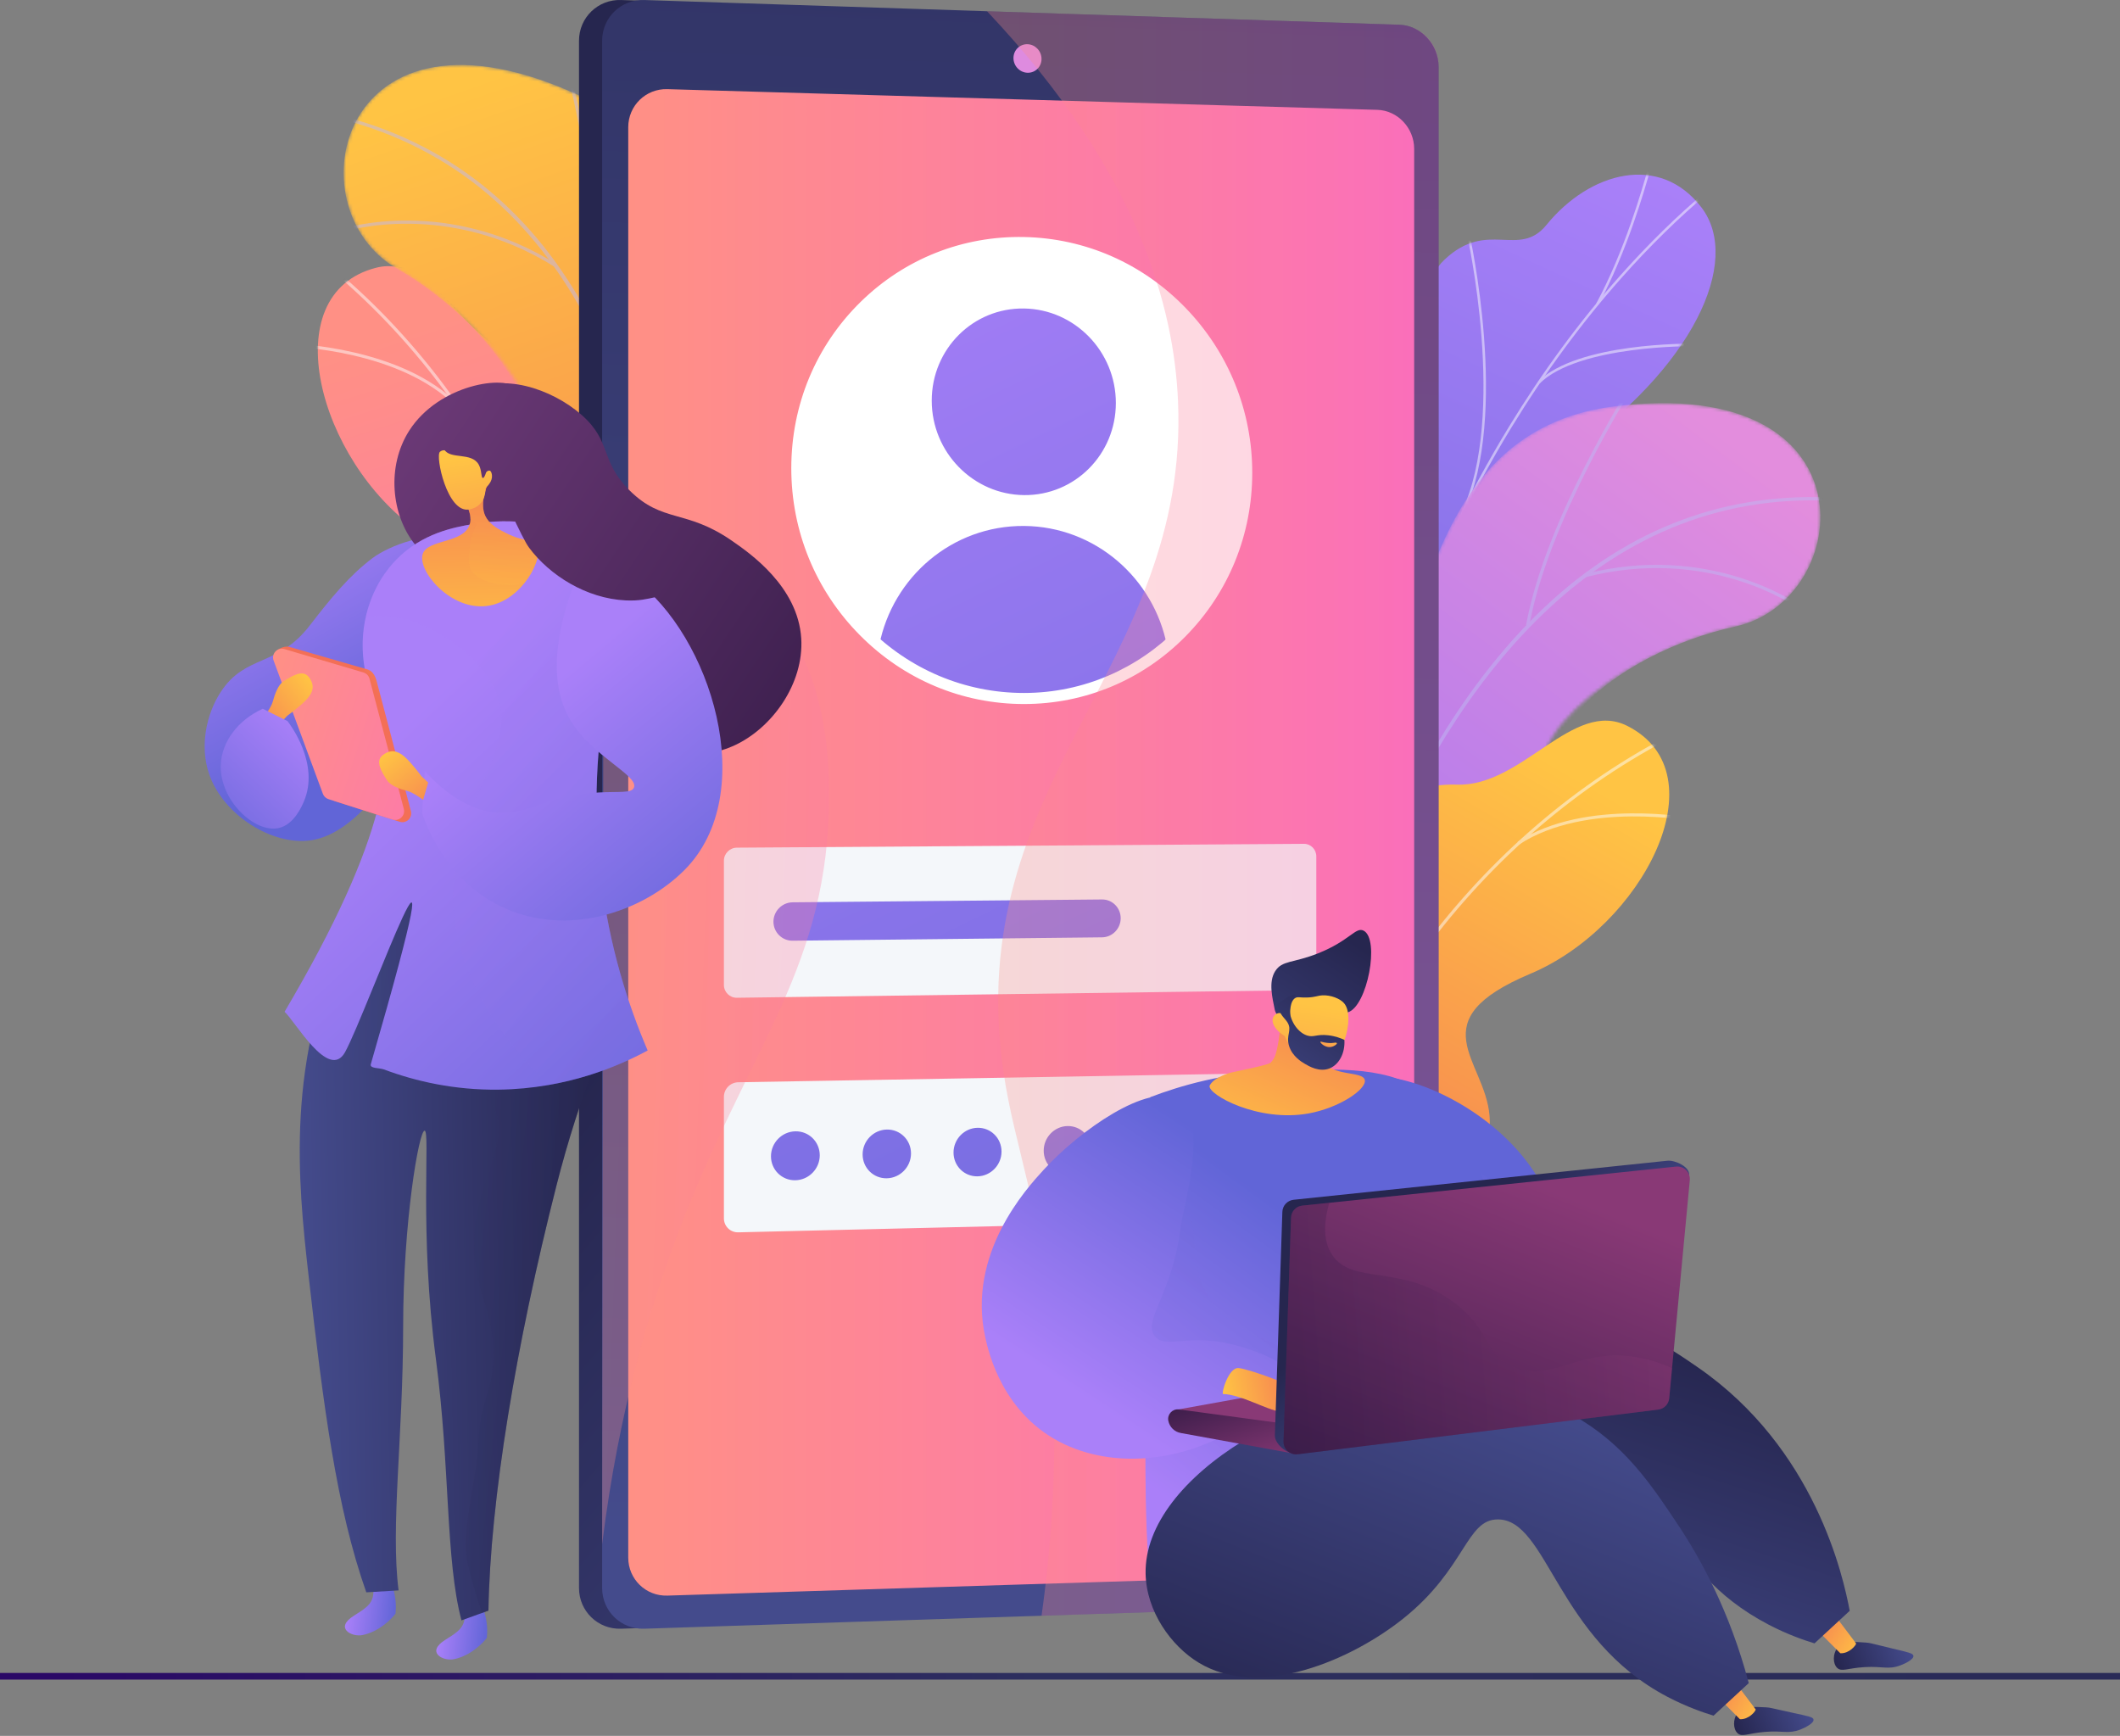
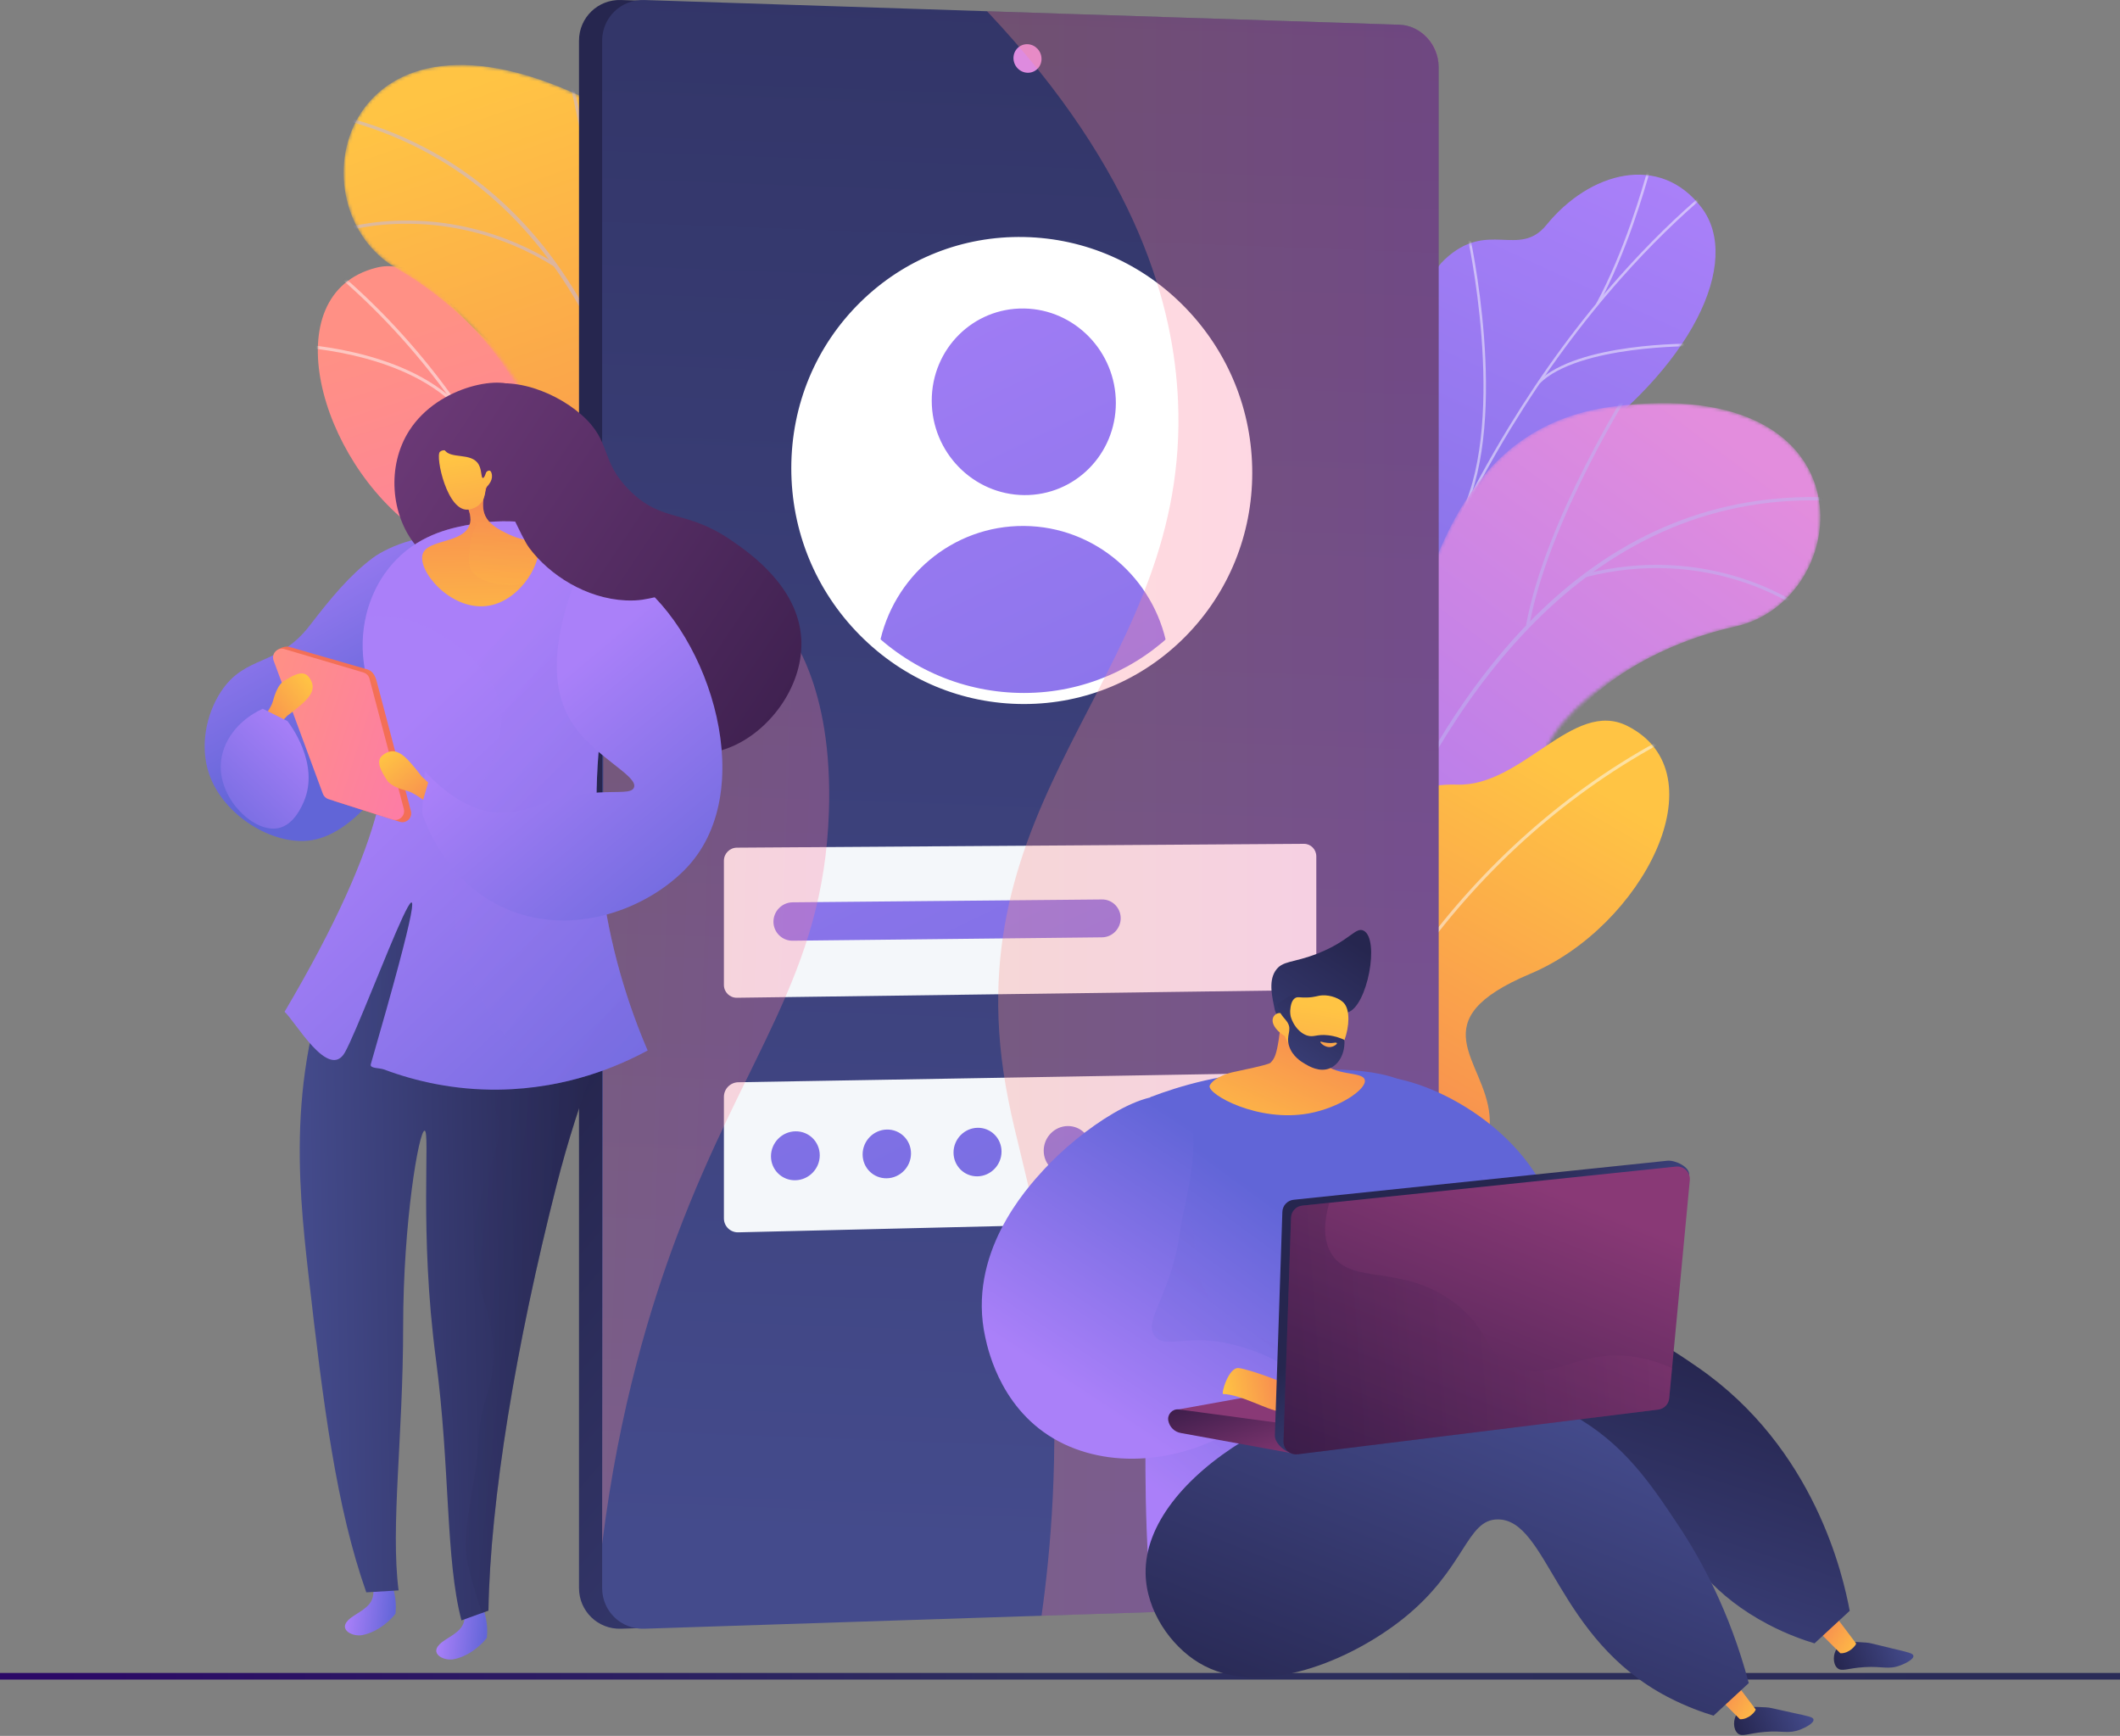
<svg xmlns="http://www.w3.org/2000/svg" width="640" height="524" viewBox="0 0 640 524" fill="none">
  <rect x="0" y="0" width="640" height="524" fill="#808080" stroke="none" />
  <line x1="8.74228e-08" y1="506" x2="640" y2="506" stroke="url(#paint0_linear_1_35265)" stroke-width="2" />
  <path d="M161.27 251.253C161.415 251.364 161.559 251.474 161.704 251.583C170.289 258.082 180.818 263.668 193.819 267.409C196.404 267.959 198.99 268.51 201.575 269.06C205.235 263.506 207.722 257.568 200.504 253.264C189.294 246.58 194.378 225.182 199.604 218.477C206.072 210.177 220.737 190.543 203.57 179.938C189.279 171.108 178.252 168.331 182.208 148.061C186.163 127.791 178.395 112.564 159.961 109.18C140.562 105.619 131.319 76.27 113.542 80.823C82.567 88.758 96.134 139.048 126.045 160.169C155.957 181.29 133.941 188.435 128.921 204.574C122.066 226.606 153.472 229.449 159.236 240.238C161.189 243.892 161.63 247.684 161.27 251.253Z" fill="url(#paint1_linear_1_35265)" />
  <mask id="mask0_1_35265" style="mask-type:luminance" maskUnits="userSpaceOnUse" x="95" y="80" width="117" height="194">
    <path d="M157.286 263.342L198.949 273.502C202.815 268.196 208.567 258.072 200.504 253.264C189.295 246.58 194.378 225.182 199.604 218.477C206.073 210.178 220.737 190.544 203.57 179.938C189.279 171.108 178.252 168.332 182.208 148.062C186.163 127.792 178.395 112.564 159.961 109.18C140.562 105.619 131.32 76.27 113.543 80.823C82.567 88.758 96.134 139.047 126.046 160.169C155.957 181.29 133.941 188.435 128.921 204.573C122.067 226.606 153.472 229.449 159.236 240.238C163.755 248.695 160.2 257.896 157.286 263.342Z" fill="white" />
  </mask>
  <g mask="url(#mask0_1_35265)">
    <g opacity="0.5">
      <path d="M178.501 261.572L179.43 261.614C182.473 193.743 152.561 124.728 101.368 81.501L100.769 82.211C151.746 125.256 181.532 193.983 178.501 261.572Z" fill="#FCFDFE" />
      <path d="M176.99 224.427L177.892 224.651C184.332 198.739 211.534 184.054 211.808 183.909L211.373 183.088C211.095 183.235 183.532 198.106 176.99 224.427Z" fill="#FCFDFE" />
      <path d="M178.721 249.072L179.621 248.841C172.893 222.621 125.974 207.486 125.501 207.336L125.221 208.222C125.689 208.371 172.121 223.35 178.721 249.072Z" fill="#FCFDFE" />
      <path d="M158.91 160.337L159.827 160.184C156.285 139.005 176.075 112.687 176.275 112.423L175.536 111.86C175.333 112.127 155.302 138.766 158.91 160.337Z" fill="#FCFDFE" />
      <path d="M137.705 122.76L138.369 122.109C121.229 104.647 88.188 103.729 87.855 103.722L87.835 104.651C88.163 104.658 120.832 105.57 137.705 122.76Z" fill="#FCFDFE" />
    </g>
  </g>
  <mask id="mask1_1_35265" style="mask-type:luminance" maskUnits="userSpaceOnUse" x="103" y="19" width="139" height="277">
    <path d="M216.95 295.528L170.869 295.372C170.869 295.372 162.275 271.703 173.624 255.059C196.78 221.1 165.422 203.19 153.41 193.723C135.295 179.446 125.557 158.965 152.294 150.154C179.03 141.342 152.334 99.862 119.755 81.022C87.874 62.586 102.251 -4.724 174.916 28.844C218.311 48.89 211.348 94.948 213.36 119.043C215.373 143.138 251.191 145.253 238.831 174.638C228.272 199.737 208.311 217.997 223.438 235.329C238.565 252.662 240.071 272.042 216.95 295.528Z" fill="white" />
  </mask>
  <g mask="url(#mask1_1_35265)">
    <path d="M216.95 295.528L170.869 295.372C170.869 295.372 162.275 271.703 173.624 255.059C196.78 221.1 165.422 203.19 153.41 193.723C135.295 179.446 127.353 161.053 149.236 149.213C173.995 135.817 152.333 99.862 119.755 81.022C87.874 62.586 102.251 -4.724 174.916 28.844C218.312 48.89 211.348 94.948 213.36 119.043C215.373 143.138 251.192 145.253 238.831 174.638C228.272 199.737 208.311 217.997 223.439 235.329C238.565 252.662 240.071 272.042 216.95 295.528Z" fill="url(#paint2_linear_1_35265)" />
  </g>
  <mask id="mask2_1_35265" style="mask-type:luminance" maskUnits="userSpaceOnUse" x="103" y="19" width="139" height="277">
    <path d="M216.95 295.528L170.869 295.372C170.869 295.372 162.275 271.703 173.624 255.059C196.78 221.1 165.422 203.19 153.41 193.723C135.295 179.446 125.557 158.965 152.294 150.154C179.03 141.342 152.334 99.862 119.755 81.022C87.874 62.586 102.251 -4.724 174.916 28.844C218.311 48.89 211.348 94.948 213.36 119.043C215.373 143.138 251.191 145.253 238.831 174.638C228.272 199.737 208.311 217.997 223.438 235.329C238.565 252.662 240.071 272.042 216.95 295.528Z" fill="white" />
  </mask>
  <g mask="url(#mask2_1_35265)">
    <g opacity="0.5">
      <path d="M196.991 299.737L196.035 299.559C196.146 298.966 207.01 239.627 200.043 177.553C193.624 120.367 170.317 49.092 95.732 34.289L95.922 33.335C129.123 39.924 155.098 58.057 173.126 87.231C187.527 110.535 196.909 140.894 201.012 177.465C207.991 239.68 197.102 299.144 196.991 299.737Z" fill="#BEB8F2" />
      <path d="M180.132 99.746L179.167 99.623C183.277 67.506 171.191 21.823 171.068 21.365L172.008 21.113C172.131 21.573 184.266 67.441 180.132 99.746Z" fill="#BEB8F2" />
      <path d="M167.588 80.638C134.909 60.123 104.279 69.809 103.974 69.909L103.671 68.986C103.981 68.883 135.026 59.048 168.105 79.814L167.588 80.638Z" fill="#BEB8F2" />
      <path d="M202.387 218.383C191.665 172.48 129.323 161.02 128.706 160.959L128.738 159.988C129.349 159.99 192.517 171.851 203.334 218.162L202.387 218.383Z" fill="#BEB8F2" />
      <path d="M202.753 198.949L201.801 198.747C208.026 169.319 240.039 149.164 240.362 148.964L240.875 149.791C240.555 149.989 208.89 169.931 202.753 198.949Z" fill="#BEB8F2" />
      <path d="M197.539 290.183C196.197 272.327 170.757 258.105 170.501 257.963L170.97 257.111C172.037 257.699 197.128 271.727 198.509 290.111L197.539 290.183Z" fill="#BEB8F2" />
      <path d="M200.301 276.166L199.342 275.999C201.773 262.05 222.922 246.574 229.871 241.489C230.854 240.77 231.701 240.15 231.831 240.009L232.555 240.658C232.376 240.859 231.813 241.273 230.446 242.274C223.575 247.302 202.664 262.604 200.301 276.166Z" fill="#BEB8F2" />
    </g>
  </g>
  <path d="M426.267 269.296C431.339 280.249 426.505 291.206 421.866 298.58C420.76 298.586 420.118 298.894 419 299.165C408.911 301.62 404.179 300.371 393.923 301.113C391.715 301.273 385.157 299.628 382.523 298.77L377.637 297.085C377.637 297.085 368.966 270.442 382.591 263.083C396.216 255.724 390.999 229.208 389.856 214.747C386.757 175.511 429.158 179.077 429.206 128.339C429.218 114.844 424.73 89.104 436.108 78.355C449.07 66.109 458.533 78.122 466.867 67.882C479.894 51.877 501.033 46.135 513.633 62.607C526.069 78.863 510.959 111.224 473.394 137.233C448.558 158.945 448.17 165.445 450.124 181.275C451.494 192.362 462.07 221.245 447.02 232.778C431.971 244.312 420.469 256.774 426.267 269.296Z" fill="url(#paint3_linear_1_35265)" />
  <mask id="mask3_1_35265" style="mask-type:luminance" maskUnits="userSpaceOnUse" x="375" y="52" width="143" height="256">
    <path d="M415.318 307.547L378.46 298.053C378.46 298.053 368.966 270.442 382.591 263.083C396.215 255.724 390.999 229.208 389.857 214.747C386.757 175.511 429.158 179.077 429.206 128.339C429.218 114.844 424.73 89.104 436.108 78.355C449.07 66.11 458.533 78.122 466.867 67.882C479.894 51.877 501.033 46.136 513.633 62.607C526.069 78.863 510.958 111.224 473.393 137.233C448.558 158.946 448.17 165.445 450.124 181.275C451.493 192.362 462.069 221.245 447.02 232.778C431.971 244.312 420.469 256.774 426.267 269.296C435.089 288.349 415.318 307.547 415.318 307.547Z" fill="white" />
  </mask>
  <g mask="url(#mask3_1_35265)">
    <g opacity="0.5">
      <path d="M399.263 301.526L398.514 301.433C399.07 296.971 399.686 292.479 400.345 288.08C405.224 255.511 412.967 224.576 423.359 196.134C432.165 172.034 442.991 149.383 455.537 128.81C465.626 112.265 476.878 96.968 488.979 83.343C497.487 73.766 506.322 65.107 515.242 57.609C516.796 56.302 518.459 55.053 520.067 53.844C522.209 52.234 524.424 50.569 526.4 48.755L526.91 49.311C524.907 51.15 522.677 52.826 520.52 54.447C518.92 55.65 517.266 56.893 515.728 58.187C506.836 65.662 498.027 74.294 489.544 83.845C477.472 97.435 466.247 112.696 456.181 129.203C443.661 149.734 432.856 172.34 424.068 196.393C413.693 224.787 405.963 255.673 401.092 288.191C400.433 292.584 399.818 297.07 399.263 301.526Z" fill="#FCFDFE" />
      <path d="M441.954 154.861L441.271 154.54C455.028 125.22 442.948 71.049 442.824 70.506L443.56 70.338C443.684 70.885 455.821 125.305 441.954 154.861Z" fill="#FCFDFE" />
      <path d="M410.66 240.256L409.945 240.017C416.963 218.997 456.315 202.771 456.711 202.61L456.996 203.309C456.602 203.469 417.568 219.564 410.66 240.256Z" fill="#FCFDFE" />
      <path d="M407.71 252.527L406.963 252.418C409.045 238.103 404.236 217.468 393.422 194.316C392.878 193.151 392.878 193.151 392.896 193.009L393.645 193.109L393.27 193.059L393.634 192.965C393.662 193.047 393.867 193.487 394.105 193.996C404.981 217.281 409.813 238.067 407.71 252.527Z" fill="#FCFDFE" />
      <path d="M400.393 293.399L399.709 293.081C406.418 278.629 429.352 272.926 429.583 272.87L429.761 273.603C429.533 273.658 406.949 279.278 400.393 293.399Z" fill="#FCFDFE" />
      <path d="M398.122 301.585C395.279 289.055 388.745 276.932 378.147 264.523L378.721 264.033C389.4 276.537 395.987 288.766 398.858 301.418L398.122 301.585Z" fill="#FCFDFE" />
      <path d="M482.548 91.986L481.884 91.627C490.441 75.752 495.751 57.09 497.496 50.957C497.919 49.473 498.069 48.951 498.153 48.778L498.831 49.108C498.769 49.241 498.527 50.09 498.222 51.164C496.472 57.316 491.145 76.037 482.548 91.986Z" fill="#FCFDFE" />
      <path d="M464.817 115.74L464.287 115.202C476.34 103.338 510.161 103.718 511.595 103.739L511.583 104.494C511.236 104.489 476.644 104.098 464.817 115.74Z" fill="#FCFDFE" />
    </g>
  </g>
  <mask id="mask4_1_35265" style="mask-type:luminance" maskUnits="userSpaceOnUse" x="358" y="121" width="192" height="257">
    <path d="M366.419 364.188L410.391 377.97C410.391 377.97 425.739 358.008 419.953 338.711C408.147 299.341 443.453 291.749 457.765 286.357C479.349 278.225 494.822 261.646 472.001 245.164C449.179 228.682 487.168 197.214 523.918 189.105C559.88 181.17 566.526 112.664 487.113 122.691C439.688 128.68 432.401 174.688 423.198 197.047C413.995 219.406 379.213 210.593 382.111 242.339C384.587 269.456 398.093 292.897 378.434 304.844C358.775 316.792 351.481 334.81 366.419 364.188Z" fill="white" />
  </mask>
  <g mask="url(#mask4_1_35265)">
    <path d="M366.419 364.188L410.391 377.97C410.391 377.97 425.739 358.008 419.953 338.711C408.147 299.341 443.453 291.749 457.765 286.357C479.349 278.225 492.479 263.093 475.2 245.192C455.649 224.937 487.168 197.214 523.918 189.105C559.88 181.17 566.526 112.664 487.113 122.691C439.688 128.68 432.401 174.688 423.198 197.047C413.995 219.406 379.213 210.593 382.111 242.339C384.587 269.456 398.093 292.897 378.434 304.844C358.775 316.792 351.481 334.81 366.419 364.188Z" fill="url(#paint4_linear_1_35265)" />
  </g>
  <mask id="mask5_1_35265" style="mask-type:luminance" maskUnits="userSpaceOnUse" x="358" y="121" width="192" height="257">
    <path d="M366.419 364.188L410.391 377.97C410.391 377.97 425.739 358.008 419.953 338.711C408.147 299.341 443.453 291.749 457.765 286.357C479.349 278.225 494.822 261.646 472.001 245.164C449.179 228.682 487.168 197.214 523.918 189.105C559.88 181.17 566.526 112.664 487.113 122.691C439.688 128.68 432.401 174.688 423.198 197.047C413.995 219.406 379.213 210.593 382.111 242.339C384.587 269.456 398.093 292.897 378.434 304.844C358.775 316.792 351.481 334.81 366.419 364.188Z" fill="white" />
  </mask>
  <g mask="url(#mask5_1_35265)">
    <g opacity="0.5">
      <path d="M384.171 374.234L385.137 374.353C385.21 373.755 392.794 313.907 418.202 256.845C441.61 204.276 485.375 143.383 560.945 151.821L561.053 150.855C527.413 147.098 497.171 156.529 471.167 178.887C450.395 196.747 432.273 222.848 417.306 256.468C391.843 313.661 384.245 373.635 384.171 374.234Z" fill="#BEB8F2" />
      <path d="M460.704 188.699L461.662 188.873C467.455 157.016 492.786 117.125 493.042 116.726L492.222 116.202C491.966 116.603 466.531 156.656 460.704 188.699Z" fill="#BEB8F2" />
      <path d="M478.439 174.277C515.791 164.602 542.059 183.096 542.319 183.283L542.888 182.494C542.623 182.303 516.005 163.542 478.195 173.335L478.439 174.277Z" fill="#BEB8F2" />
      <path d="M403.624 295.055C427.721 254.542 490.611 262.466 491.218 262.595L491.481 261.659C490.898 261.477 427.099 253.685 402.788 294.558L403.624 295.055Z" fill="#BEB8F2" />
      <path d="M409.15 276.42L410.119 276.516C413.082 246.583 388.66 217.693 388.413 217.404L387.674 218.037C387.919 218.323 412.073 246.905 409.15 276.42Z" fill="#BEB8F2" />
      <path d="M386.537 364.961C393.215 348.346 421.764 342.481 422.051 342.423L421.861 341.469C420.666 341.707 392.509 347.493 385.635 364.599L386.537 364.961Z" fill="#BEB8F2" />
-       <path d="M388.143 350.765L389.107 350.895C391.007 336.865 375.527 315.719 370.44 308.77C369.721 307.788 369.1 306.941 369.02 306.768L368.133 307.167C368.243 307.413 368.654 307.978 369.655 309.345C374.684 316.215 389.991 337.123 388.143 350.765Z" fill="#BEB8F2" />
    </g>
  </g>
  <path d="M408.04 375.325C407.876 375.402 407.711 375.479 407.545 375.555C397.766 380.058 386.282 383.251 372.781 384.112C370.138 384.094 367.495 384.077 364.851 384.059C362.47 377.848 361.317 371.514 369.291 368.861C381.674 364.741 381.306 342.751 377.642 335.079C373.107 325.584 363.003 303.259 382.047 296.588C397.902 291.035 409.267 290.692 409.759 270.045C410.25 249.399 421.108 236.195 439.838 236.85C459.549 237.539 474.881 210.861 491.264 219.127C519.812 233.53 495.759 279.731 462.009 293.934C428.259 308.137 448.225 319.844 449.662 336.685C451.624 359.675 420.341 355.706 412.393 365.004C409.701 368.153 408.456 371.762 408.04 375.325Z" fill="url(#paint5_linear_1_35265)" />
  <mask id="mask6_1_35265" style="mask-type:luminance" maskUnits="userSpaceOnUse" x="363" y="217" width="141" height="172">
    <path d="M409.335 387.988L366.462 388.961C363.826 382.949 360.383 371.825 369.291 368.861C381.674 364.741 381.306 342.751 377.642 335.079C373.107 325.585 363.003 303.259 382.047 296.588C397.902 291.035 409.267 290.692 409.759 270.045C410.25 249.399 421.108 236.195 439.838 236.85C459.549 237.539 474.881 210.861 491.264 219.127C519.812 233.53 495.759 279.731 462.009 293.934C428.259 308.137 448.225 319.844 449.662 336.684C451.624 359.675 420.341 355.705 412.394 365.004C406.163 372.293 407.658 382.043 409.335 387.988Z" fill="white" />
  </mask>
  <g mask="url(#mask6_1_35265)">
    <g opacity="0.5">
      <path d="M388.995 381.702L388.079 381.544C399.687 314.603 443.725 253.624 503.009 222.403L503.442 223.225C444.408 254.315 400.554 315.04 388.995 381.702Z" fill="#FCFDFE" />
      <path d="M398.45 345.748L397.521 345.774C396.798 319.084 373.385 298.898 373.148 298.697L373.75 297.989C373.989 298.192 397.715 318.638 398.45 345.748Z" fill="#FCFDFE" />
      <path d="M391.466 369.446L390.636 369.027C402.839 344.865 451.914 340.162 452.408 340.118L452.492 341.043C452.003 341.087 403.437 345.743 391.466 369.446Z" fill="#FCFDFE" />
      <path d="M429.875 287.039L429.013 286.693C437.021 266.768 423.347 236.814 423.208 236.514L424.051 236.123C424.192 236.427 438.032 266.747 429.875 287.039Z" fill="#FCFDFE" />
-       <path d="M458.657 254.894L458.149 254.115C478.64 240.743 511.107 246.944 511.433 247.009L511.253 247.921C510.931 247.856 478.829 241.73 458.657 254.894Z" fill="#FCFDFE" />
    </g>
  </g>
  <path d="M427.314 20.127V471.528C427.314 478.278 421.547 479.731 415.007 479.945L190.867 491.537L187.471 491.648C180.503 491.876 174.793 486.348 174.793 479.363V12.291C174.793 5.307 180.503 -0.221 187.471 0.007L192.079 0.157L417.041 17.654C423.58 17.868 427.314 13.376 427.314 20.127Z" fill="url(#paint6_linear_1_35265)" />
  <path d="M434.297 20.127V471.528C434.297 478.278 428.955 483.976 422.415 484.19L194.454 491.648C187.486 491.876 181.776 486.348 181.776 479.363V12.291C181.776 5.307 187.486 -0.221 194.454 0.007L422.415 7.464C428.955 7.678 434.297 13.376 434.297 20.127Z" fill="url(#paint7_linear_1_35265)" />
-   <path d="M426.918 44.942V463.112C426.918 469.414 421.926 474.727 415.816 474.919L201.46 481.653C194.974 481.857 189.658 476.699 189.658 470.192V38.397C189.658 31.889 194.974 26.719 201.46 26.909L415.816 33.159C421.926 33.338 426.918 38.64 426.918 44.942Z" fill="url(#paint8_linear_1_35265)" />
  <path d="M314.424 17.785C314.424 20.164 312.529 22.034 310.19 21.964C307.85 21.893 305.952 19.905 305.952 17.524C305.952 15.143 307.85 13.272 310.19 13.345C312.529 13.418 314.424 15.406 314.424 17.785Z" fill="#DE8BDF" />
  <path d="M393.654 298.889L222.458 301.185C220.293 301.214 218.537 299.481 218.537 297.314V259.828C218.537 257.661 220.293 255.893 222.458 255.878L393.654 254.72C395.71 254.706 397.376 256.405 397.376 258.515V295.019C397.376 297.129 395.71 298.861 393.654 298.889Z" fill="#F4F7FA" />
  <path d="M393.265 367.939L222.867 371.994C220.476 372.051 218.537 370.158 218.537 367.765V331.098C218.537 328.705 220.476 326.732 222.867 326.691L393.265 323.768C395.536 323.729 397.376 325.586 397.376 327.917V363.622C397.376 365.952 395.536 367.885 393.265 367.939Z" fill="#F4F7FA" />
  <path d="M376.368 142.709C376.368 180.336 346.437 210.843 309.144 210.849C271.433 210.854 240.551 179.736 240.551 141.342C240.551 102.949 271.433 72.452 309.144 73.217C346.437 73.974 376.368 105.083 376.368 142.709Z" fill="white" />
  <path d="M336.861 121.64C336.861 137.143 324.483 149.595 309.163 149.451C293.787 149.307 281.28 136.538 281.28 120.932C281.28 105.326 293.786 92.876 309.163 93.123C324.483 93.369 336.861 106.136 336.861 121.64Z" fill="url(#paint9_linear_1_35265)" />
  <path d="M309.144 210.848C325.629 210.846 340.667 204.886 352.31 195.013C348.348 174.516 330.586 158.929 309.144 158.766C287.565 158.603 269.479 174.101 265.418 194.821C277.324 204.84 292.578 210.851 309.144 210.848Z" fill="url(#paint10_linear_1_35265)" />
  <path d="M332.709 282.944L239.275 283.963C236.097 283.998 233.494 281.416 233.494 278.227C233.494 275.037 236.097 272.404 239.275 272.375L332.709 271.514C335.798 271.486 338.323 274.032 338.323 277.172C338.323 280.313 335.798 282.91 332.709 282.944Z" fill="url(#paint11_linear_1_35265)" />
  <path d="M247.473 348.738C247.473 352.813 244.182 356.188 240.117 356.275C236.048 356.363 232.746 353.123 232.746 349.04C232.746 344.956 236.048 341.581 240.117 341.502C244.182 341.423 247.473 344.663 247.473 348.738Z" fill="url(#paint12_linear_1_35265)" />
  <path d="M275.021 348.175C275.021 352.233 271.757 355.594 267.725 355.681C263.689 355.768 260.414 352.541 260.414 348.474C260.414 344.406 263.689 341.046 267.725 340.967C271.757 340.889 275.021 344.116 275.021 348.175Z" fill="url(#paint13_linear_1_35265)" />
  <path d="M302.347 347.616C302.347 351.658 299.109 355.004 295.11 355.091C291.107 355.177 287.858 351.963 287.858 347.912C287.858 343.861 291.107 340.514 295.11 340.437C299.109 340.359 302.347 343.574 302.347 347.616Z" fill="url(#paint14_linear_1_35265)" />
  <path d="M329.453 347.061C329.453 351.087 326.241 354.42 322.274 354.505C318.303 354.591 315.08 351.39 315.08 347.355C315.08 343.321 318.303 339.988 322.274 339.911C326.241 339.834 329.453 343.035 329.453 347.061Z" fill="url(#paint15_linear_1_35265)" />
  <path d="M356.342 346.511C356.342 350.521 353.156 353.84 349.221 353.925C345.281 354.01 342.084 350.821 342.084 346.803C342.084 342.784 345.281 339.465 349.221 339.389C353.156 339.312 356.342 342.501 356.342 346.511Z" fill="url(#paint16_linear_1_35265)" />
  <path d="M309.133 212.519C290.429 212.519 272.81 205.115 259.518 191.669C246.209 178.207 238.88 160.334 238.88 141.342C238.88 122.19 246.316 104.355 259.818 91.125C273.086 78.123 290.61 71.166 309.178 71.547C327.64 71.922 344.958 79.532 357.942 92.977C370.901 106.396 378.037 124.058 378.037 142.709C378.037 161.367 370.897 178.893 357.931 192.059C344.939 205.249 327.613 212.516 309.144 212.519C309.141 212.519 309.137 212.519 309.133 212.519ZM307.748 74.873C290.596 74.873 274.453 81.461 262.156 93.511C249.301 106.108 242.221 123.095 242.221 141.342C242.221 159.449 249.208 176.489 261.894 189.321C274.552 202.126 291.33 209.178 309.133 209.179C309.138 209.179 309.14 209.179 309.144 209.179C345.29 209.173 374.697 179.355 374.697 142.71C374.697 106.046 345.275 75.621 309.11 74.887C308.656 74.878 308.2 74.873 307.748 74.873Z" fill="white" />
  <path opacity="0.3" d="M434.296 19.869C434.296 13.17 428.982 7.679 422.287 7.46L297.972 3.393C344.084 52.259 354.452 93.257 355.636 121.274C359.014 201.245 290.12 236.087 302.93 323.544C306.442 347.52 314.208 362.577 317.242 403.994C319.828 439.304 317.124 468.53 314.431 487.723L422.416 484.19C428.955 483.976 434.297 478.278 434.297 471.528L434.296 19.869Z" fill="url(#paint17_linear_1_35265)" />
  <path opacity="0.3" d="M250.234 245.162C251.545 206.641 238.345 190.537 234.847 186.592C232.376 183.806 230.088 181.832 213.007 167.731C200.317 157.254 189.741 148.57 182.233 142.417C182.081 250.33 181.928 358.244 181.775 466.157C186.89 424.736 196.719 393.499 204.197 373.552C225.131 317.715 248.552 294.589 250.234 245.162Z" fill="url(#paint18_linear_1_35265)" />
  <path d="M469.7 398.542C477.177 394.024 474.043 370.092 463.053 353.604C447.449 330.192 414.784 319.959 408.443 327.343C401.952 334.9 422.447 361.588 425.776 365.923C437.853 381.649 460.856 403.885 469.7 398.542Z" fill="url(#paint19_linear_1_35265)" />
  <path d="M554.6 497.538C553.319 499.234 553.252 502.153 554.615 503.467C555.954 504.758 557.687 503.546 562.882 503.239C568.445 502.911 570.011 504.092 573.689 502.716C575.175 502.159 577.775 500.898 577.627 499.815C577.523 499.053 576.118 498.78 571.406 497.654C564.718 496.057 564.736 495.936 563.337 495.831C559.822 495.565 556.293 495.299 554.6 497.538Z" fill="url(#paint20_linear_1_35265)" />
  <path d="M554.495 488.363L560.338 496.112C560.313 496.653 558.225 499.198 555.573 499.055L548.553 492.032L554.495 488.363Z" fill="url(#paint21_linear_1_35265)" />
  <path d="M524.411 517.266C523.166 518.989 523.161 521.909 524.551 523.193C525.917 524.456 527.624 523.208 532.811 522.792C538.366 522.346 539.956 523.495 543.605 522.042C545.079 521.453 547.651 520.138 547.48 519.058C547.361 518.299 545.95 518.055 541.216 517.029C534.496 515.573 534.511 515.452 533.11 515.376C529.59 515.184 526.056 514.992 524.411 517.266Z" fill="url(#paint22_linear_1_35265)" />
  <path d="M524.186 508.274L530.029 516.024C530.004 516.565 527.916 519.109 525.264 518.966L518.244 511.944L524.186 508.274Z" fill="url(#paint23_linear_1_35265)" />
  <path d="M347.261 331.187C356.007 327.836 369.414 323.822 386.089 323.2C404.863 322.5 419.94 321.937 430.683 330.421C466.423 358.647 448.904 433.031 446.32 441.307C443.249 451.148 437.405 457.833 437.405 457.833C433.899 461.843 430.459 464.186 428.595 465.419C401.71 483.208 384.998 494.266 367.351 489.748C365.004 489.147 354.335 485.447 348.445 476.57C347.396 474.988 346.739 472.96 346.573 470.126C343.833 423.303 349.355 376.289 347.261 331.187Z" fill="url(#paint24_linear_1_35265)" />
  <path opacity="0.3" d="M362.676 386.997C359.09 377.193 362.796 365.967 354.808 361.071C351.881 359.277 348.244 358.518 344.283 358.607C344.773 393.073 345.468 427.506 346.323 463.475C346.606 475.355 348.092 475.942 359.613 486.348C372.962 498.405 383.947 494.518 403.667 490.561C377.83 474.688 371.404 466.057 374.037 451.952C377.103 435.525 407.181 430.66 405.965 418.982C404.676 406.605 370.515 408.429 362.676 386.997Z" fill="url(#paint25_linear_1_35265)" />
  <path d="M355.505 331.809C346.63 326.852 326.221 340.955 315.07 353.114C309.886 358.764 291.841 378.439 297.454 403.752C298.369 407.877 302.592 427.165 321.385 435.988C338.212 443.887 360.421 440.862 377.83 428.132C380.197 426.088 382.566 424.044 384.933 422C387.247 419.57 389.561 417.14 391.875 414.71C387.994 412.02 381.428 408.177 372.322 405.893C358.448 402.414 352.205 407.287 348.776 403.51C344.555 398.86 353.966 390.842 356.433 370.369C357.098 364.845 365.419 337.347 355.505 331.809Z" fill="url(#paint26_linear_1_35265)" />
  <path d="M371.619 484.092C372.711 503.598 380.045 492.794 396.645 475.292C414.129 456.859 455.265 424.463 482.722 436.831C503.171 446.042 501.186 473.291 533.878 490.394C539.637 493.406 544.678 495.134 547.776 496.072C551.318 492.797 554.859 489.522 558.401 486.246C556.5 476.06 548.016 437.22 512.548 412.737C503.973 406.818 487.608 395.416 466.914 395.683C410.969 396.405 370.611 466.102 371.619 484.092Z" fill="url(#paint27_linear_1_35265)" />
  <path d="M345.844 475.044C346.078 486.393 353.488 496.797 361.837 501.876C380.371 513.151 408.127 500.986 423.673 488.545C442.589 473.409 442.582 458.579 452.249 458.652C467.268 458.765 469.887 494.68 503.405 512.215C509.163 515.227 514.204 516.954 517.302 517.893C520.844 514.618 524.385 511.342 527.927 508.066C522.114 486.073 513.115 470.091 506.479 460.145C498.202 447.738 490.234 435.797 474.805 427.142C458.559 418.029 443.036 417.606 436.441 417.503C394.839 416.855 345.233 445.433 345.844 475.044Z" fill="url(#paint28_linear_1_35265)" />
  <path d="M458.778 406.869L355.792 425.44L385.678 433.272L460.352 413.512L458.778 406.869Z" fill="url(#paint29_linear_1_35265)" />
  <path d="M352.702 428.878L352.702 428.879C353.078 430.801 354.617 432.282 356.552 432.585L391.882 439.024L390.285 430.077L355.792 425.44C353.875 425.274 352.332 426.991 352.702 428.878Z" fill="url(#paint30_linear_1_35265)" />
  <path d="M369.25 420.796C368.592 420.779 370.849 412.681 373.921 412.963C376.992 413.246 392.812 418.698 394.767 421.836C396.723 424.973 396.723 424.973 396.723 424.973C396.723 424.973 390.62 426.671 386.523 426.132C382.427 425.593 374.599 420.936 369.25 420.796Z" fill="url(#paint31_linear_1_35265)" />
  <path d="M387.13 365.809L384.87 433.33C384.792 435.66 388.288 438.856 390.602 438.57L497.985 423.739C499.752 423.52 501.128 422.103 501.295 420.331L509.916 354.628C510.141 352.244 505.726 350.135 503.344 350.383L390.527 362.163C388.643 362.36 387.193 363.916 387.13 365.809Z" fill="url(#paint32_linear_1_35265)" />
  <path d="M389.744 367.574L387.483 435.096C387.406 437.426 389.428 439.274 391.742 438.987L500.6 425.504C502.366 425.285 503.743 423.868 503.91 422.096L510.129 356.278C510.354 353.893 508.341 351.899 505.959 352.148L393.141 363.928C391.257 364.125 389.807 365.681 389.744 367.574Z" fill="url(#paint33_linear_1_35265)" />
  <path opacity="0.3" d="M457.722 412.984C447.875 409.667 450.656 401.7 438.66 392.95C422.835 381.406 408.106 388.055 402.055 378.635C400.172 375.701 399.02 371 401.311 363.075L393.141 363.928C391.257 364.125 389.807 365.681 389.744 367.574L387.483 435.096C387.406 437.425 389.428 439.274 391.742 438.988L500.6 425.504C502.366 425.285 503.743 423.868 503.91 422.096L504.768 413.014C501.313 411.421 497.224 410.045 492.531 409.459C476.256 407.428 469.059 416.804 457.722 412.984Z" fill="url(#paint34_linear_1_35265)" />
  <path d="M386.882 297.485C387.201 304.443 386.63 309.992 386.038 313.799C385.358 318.162 384.794 319.303 384.054 320.24C384.054 320.24 383.82 320.537 383.553 320.803C382.874 321.481 374.337 323.144 371.821 323.732C371.555 323.794 366.627 324.992 365.213 327.641C365.203 327.66 365.175 327.711 365.161 327.79C364.674 330.439 379.808 338.84 395.017 336.11C404.325 334.439 412.639 328.783 412.012 325.998C411.381 323.197 402.09 325.06 399.113 320.06C397.042 316.582 399.026 311.459 401.438 307.189C398.777 302.622 389.543 302.052 386.882 297.485Z" fill="url(#paint35_linear_1_35265)" />
  <path d="M406.85 305.601C412.797 303.874 416.633 283.393 411.63 280.917C409.237 279.733 407.464 283.974 397.927 287.769C390.293 290.806 387.067 289.824 384.954 293.174C382.867 296.484 384.15 301.276 384.807 304.674C385.093 306.149 386.047 306.844 386.799 308.077C387.842 309.788 389.467 312.5 392.099 317.017C392.613 315.969 393.325 314.689 394.302 313.346C394.679 312.83 396.176 310.818 400.606 307.808C403.437 305.885 406.169 305.798 406.85 305.601Z" fill="url(#paint36_linear_1_35265)" />
  <path d="M387.859 312.771C387.859 312.771 390.308 319.919 398.064 321.111C405.008 322.177 409.401 307.047 405.748 302.823C404.53 301.414 401.708 300.318 399.185 300.459C397.695 300.542 397.091 301.02 394.655 301.108C392.406 301.19 391.858 300.822 391.097 301.22C390.145 301.719 389.191 303.245 389.54 308.029C388.526 306.418 387.071 305.565 385.844 305.844C385.648 305.889 385.108 306.104 384.736 306.531C383.392 308.072 384.499 310.665 387.859 312.771Z" fill="url(#paint37_linear_1_35265)" />
  <path d="M390.99 300.234C391.266 300.553 389.985 301.562 389.524 303.288C388.631 306.64 391.159 311.458 394.577 312.575C396.597 313.235 397.441 312.115 400.935 312.509C403.099 312.752 404.799 313.41 405.853 313.896C406.107 317.845 404.28 321.322 401.42 322.491C398.341 323.749 395.177 321.875 393.854 321.09C392.969 320.566 390.132 318.892 389.154 315.735C388.134 312.445 390.157 311.045 388.683 308.647C387.94 307.437 386.77 306.726 385.964 304.524C385.745 303.926 385.625 303.413 385.557 303.071C387.737 301.589 390.591 299.772 390.99 300.234Z" fill="url(#paint38_linear_1_35265)" />
  <path d="M403.065 314.723C403.065 314.723 401.415 315.169 398.892 314.461C398.77 314.426 398.624 314.432 398.594 314.494C398.482 314.723 399.881 316.172 401.485 316.081C402.624 316.016 403.683 315.185 403.595 314.895C403.558 314.773 403.312 314.733 403.065 314.723Z" fill="url(#paint39_linear_1_35265)" />
  <path d="M63.111 233.606C60.257 225.222 62.255 215.584 66.66 208.847C74.103 197.463 83.805 201.42 93.522 188.796C99.808 180.63 105.528 173.657 112.507 168.434C117.641 164.592 129.791 160.24 134.537 163.261C148.737 172.3 122.682 249.268 93.956 253.649C82.462 255.402 67.401 246.208 63.111 233.606Z" fill="url(#paint40_linear_1_35265)" />
  <path d="M117.603 476.661C118.361 478.279 119.217 480.649 119.444 483.598C119.543 484.89 119.503 486.062 119.4 487.078C118.566 488.307 114.669 492.526 109.406 493.568C106.15 494.212 100.871 491.452 106.851 487.715C112.83 483.979 113.724 483.08 111.966 473.53C111.514 471.073 111.692 470.174 112.078 470.001C112.979 469.598 115.547 473.366 117.603 476.661Z" fill="url(#paint41_linear_1_35265)" />
  <path d="M145.179 483.956C145.937 485.573 146.794 487.943 147.02 490.892C147.119 492.185 147.079 493.357 146.976 494.373C146.142 495.602 142.245 499.821 136.982 500.862C133.726 501.506 128.447 498.746 134.427 495.01C140.406 491.274 141.3 490.374 139.543 480.824C139.091 478.368 139.268 477.469 139.654 477.296C140.555 476.892 143.123 480.66 145.179 483.956Z" fill="url(#paint42_linear_1_35265)" />
  <path d="M173.857 284.438C175.834 296.477 177.811 308.516 179.788 320.555C175.459 331.944 171.432 344.353 168.02 357.755C155.697 406.165 148.012 452.791 147.45 486.191C144.738 487.172 142.025 488.153 139.312 489.135C134.451 470.781 135.92 443.029 131.599 410.303C126.493 371.639 129.965 341.413 128.187 341.307C126.484 341.206 121.713 368.877 121.704 400.477C121.695 433.882 117.853 460.775 120.329 480.083C117.079 480.277 113.829 480.471 110.579 480.665C101.578 455.132 97.645 424.712 93.088 384.487C89.924 356.554 86.189 319.445 104.851 281.16C106.714 277.336 113.22 268.85 114.44 266.753C135.841 270.848 152.457 280.343 173.857 284.438Z" fill="url(#paint43_linear_1_35265)" />
  <path opacity="0.25" d="M168.021 357.755C171.432 344.353 175.459 331.944 179.789 320.555C177.812 308.516 175.835 296.477 173.858 284.438C152.457 280.343 135.841 270.848 114.44 266.753C113.221 268.85 106.715 277.337 104.851 281.16C98.561 294.066 94.822 306.836 92.741 319.169C134.144 318.716 146.126 327.338 149.425 335.285C154.676 347.936 138.705 360.765 144.356 386.368C146.055 394.068 148.593 397.863 148.891 407.508C149.282 420.166 145.151 421.394 144.504 434.27C143.796 448.358 138.917 462.128 141.204 472.114C142.627 478.322 144.292 483.37 145.572 486.87C146.198 486.644 146.824 486.417 147.451 486.191C148.013 452.791 155.697 406.166 168.021 357.755Z" fill="url(#paint44_linear_1_35265)" />
  <path d="M156.118 117.365C157.445 119.139 155.473 121.519 155.079 130.184C154.899 134.147 155.138 137.471 155.405 139.831C155.48 141.967 155.601 143.947 155.768 145.697C155.89 146.98 156.021 147.983 156.205 149.051C156.547 151.031 157.036 152.994 157.66 154.887C157.701 155.012 157.639 155.147 157.521 155.198C157.514 155.201 157.506 155.204 157.499 155.206C157.366 155.25 157.224 155.178 157.18 155.045C156.549 153.129 156.053 151.141 155.707 149.137C155.521 148.056 155.388 147.041 155.265 145.744C155.177 144.822 155.103 143.833 155.04 142.796C154.756 145.527 154.698 148.544 155.669 152.573C158.617 164.8 149.126 172.849 141.646 173.172C133.019 173.546 127.172 166.71 125.363 164.473C118.074 155.456 116.671 140.763 123.526 130.016C132.506 115.938 152.864 113.017 156.118 117.365Z" fill="url(#paint45_linear_1_35265)" />
  <path d="M134.304 129.137C134.673 127.77 136.342 122.198 141.443 118.704C151.121 112.075 166.633 117.394 175.528 125.2C184.835 133.368 180.964 139.019 190.113 148.088C200.049 157.939 207.022 153.637 220.833 163.152C226.266 166.895 240.906 176.982 241.884 192.717C242.73 206.314 233.114 219.93 221.347 225.183C201.204 234.177 175.978 218.116 164.076 203.346C152.66 189.18 160.363 185.712 144.133 158.353C138.264 148.46 131.546 139.35 134.304 129.137Z" fill="url(#paint46_linear_1_35265)" />
  <path d="M119.788 168.795C112.429 176.244 110.448 185.2 109.868 189.202C108.065 201.653 112.955 211.809 114.103 214.477C119.53 227.082 117.531 251.926 85.901 305.426C88.908 307.932 99.274 326.483 104.177 317.587C110.861 305.459 141.187 220.121 111.939 321.251C111.553 322.583 114.534 322.315 115.889 322.821C125.604 326.448 137.271 329.089 150.527 328.924C171.303 328.665 187.135 321.623 195.504 317.097C189.829 303.865 183.888 285.957 181.346 264.223C176.497 222.761 186.587 189.323 193.619 171.291C187.207 166.859 166.897 154.021 142.867 158.17C136.88 159.204 127.538 160.949 119.788 168.795Z" fill="url(#paint47_linear_1_35265)" />
  <path opacity="0.3" d="M181.346 264.223C176.497 222.761 186.587 189.322 193.619 171.291C187.207 166.859 166.897 154.021 142.867 158.17C136.88 159.204 127.538 160.95 119.788 168.795C113.929 174.726 111.484 181.604 110.436 186.185C110.615 186.155 110.863 186.115 111.157 186.074C125.957 184.03 143.048 195.935 148.892 207.199C158.643 225.994 136.211 241.351 136.772 271.138C137.076 287.241 144.074 306.28 165.469 327.542C178.918 325.219 189.279 320.464 195.505 317.097C189.83 303.865 183.888 285.957 181.346 264.223Z" fill="url(#paint48_linear_1_35265)" />
  <path d="M148.485 143.258C146.377 147.537 144.597 152.89 146.918 156.48C148.333 158.668 150.674 159.886 152.985 161.035C158.449 163.749 160.984 162.646 162.062 164.293C164.436 167.917 157.715 181.746 146.753 182.947C135.843 184.142 125.97 172.256 127.612 167.236C129.094 162.705 139.834 164.126 141.754 158.401C142.721 155.518 140.951 152.318 139.398 150.15L138.113 150.263L148.485 143.258Z" fill="url(#paint49_linear_1_35265)" />
  <path opacity="0.4" d="M162.062 164.293C160.984 162.647 158.448 163.748 152.985 161.035C150.674 159.886 148.333 158.667 146.918 156.48C144.597 152.89 146.377 147.537 148.485 143.258L138.113 150.263L139.398 150.15C140.63 151.871 141.976 154.241 142.005 156.588C142.759 157.109 143.396 157.681 143.847 158.237C142.416 161.323 141.931 163.987 141.745 165.711C141.455 168.397 141.239 170.393 142.392 172.279C143.65 174.336 145.799 175.056 147.677 175.687C151.852 177.087 155.753 176.622 158.316 176.008C161.859 171.58 163.395 166.328 162.062 164.293Z" fill="url(#paint50_linear_1_35265)" />
  <path d="M146.571 147.381C146.571 147.381 146.934 152.876 141.587 153.796C134.998 154.929 131.367 137.651 132.805 136.389C134.472 134.926 136.569 137.479 140.733 135.773C142.487 135.055 143.671 132.449 145.016 134.821C146.546 137.519 146.506 142.754 146.506 142.754C146.506 142.754 147.857 141.201 148.357 142.716C149.011 144.698 147.696 146.224 146.571 147.381Z" fill="url(#paint51_linear_1_35265)" />
  <path d="M136.741 127.37C134.407 129.303 132.811 133.358 134.056 135.608C135.845 138.841 142.386 136.337 144.545 140.289C145.492 142.021 145.195 144.259 145.776 144.282C146.258 144.302 146.702 142.776 147.11 141.525C149.36 134.629 151.2 134.019 150.874 131.944C150.21 127.726 141.531 123.4 136.741 127.37Z" fill="url(#paint52_linear_1_35265)" />
  <path d="M175.461 170.698C182.728 171.158 183.458 168.979 191.502 174.872C214.599 191.792 229.58 239.518 206.677 262.585C193.938 275.415 170.69 283.248 150.913 273.456C134.812 265.485 128.874 249.725 127.432 245.505C127.697 241.275 127.963 237.045 128.227 232.814C137.271 242.57 145.04 245.035 150.675 245.337C160.268 245.851 164.253 240.126 180.661 239.222C187.054 238.87 190.624 239.508 191.369 237.769C192.91 234.173 178.96 228.379 172.391 217.719C167.601 209.949 164.7 196.29 175.461 170.698Z" fill="url(#paint53_linear_1_35265)" />
  <path d="M147.115 135.002C145.477 136.458 148.153 142.117 153.571 153.377C156.907 160.307 158.574 163.772 159.717 165.314C165.871 173.615 176.974 180.669 188.883 181.238C197.055 181.628 198.568 178.628 205.114 180.43C214.988 183.147 219.842 192.257 220.344 191.856C220.899 191.413 215.537 179.841 203.45 169.401C193.559 160.858 190.428 162.801 174.74 150.765C173.602 149.891 168.786 146.174 161.934 141.842C153.879 136.749 148.745 133.554 147.115 135.002Z" fill="url(#paint54_linear_1_35265)" />
  <path d="M82.813 198.742L99.61 240.297C99.895 241.067 100.519 241.663 101.301 241.911L120.665 248.061C122.665 248.697 124.579 246.875 124.045 244.846L113.693 205.559C113.456 204.66 112.779 202.665 111.064 202.12L87.478 195.303C85.376 194.68 82.052 196.686 82.813 198.742Z" fill="url(#paint55_linear_1_35265)" />
  <path d="M82.6 199.401L97.472 239.618C97.757 240.388 98.381 240.983 99.163 241.232L118.527 247.382C120.527 248.017 122.442 246.196 121.907 244.167L111.555 204.88C111.319 203.981 110.63 203.27 109.738 203.006L85.853 195.925C83.751 195.302 81.839 197.344 82.6 199.401Z" fill="url(#paint56_linear_1_35265)" />
  <path d="M129.262 236.216L127.225 234.315C127.225 234.315 124.33 230.355 122.149 228.438C119.969 226.52 117.833 226.134 115.517 227.979C113.202 229.824 115.169 232.876 116.843 235.539C117.861 237.159 120.731 238.186 123.12 238.808C124.8 239.244 127.741 241.438 127.741 241.438L129.262 236.216Z" fill="url(#paint57_linear_1_35265)" />
  <path d="M84.859 218.036L86.776 216.014C86.776 216.014 90.76 213.152 92.694 210.987C94.629 208.821 95.033 206.689 93.207 204.359C91.38 202.028 88.313 203.97 85.636 205.623C84.008 206.628 82.958 209.49 82.317 211.873C81.867 213.55 79.65 216.474 79.65 216.474L84.859 218.036Z" fill="url(#paint58_linear_1_35265)" />
  <path d="M79.331 213.95C81.813 215.188 84.297 216.426 86.78 217.664C87.54 218.631 96.586 230.507 91.757 241.895C91.128 243.377 88.753 248.978 84.069 249.97C76.84 251.5 66.309 241.591 66.649 230.955C66.877 223.826 71.959 217.276 79.331 213.95Z" fill="url(#paint59_linear_1_35265)" />
  <defs>
    <linearGradient id="paint0_linear_1_35265" x1="18.5" y1="507" x2="613" y2="507" gradientUnits="userSpaceOnUse">
      <stop stop-color="#2B0966" />
      <stop offset="0.495" stop-color="#2D2F5E" />
      <stop offset="1" stop-color="#2A2B57" />
    </linearGradient>
    <linearGradient id="paint1_linear_1_35265" x1="135.875" y1="95.642" x2="192.325" y2="273.897" gradientUnits="userSpaceOnUse">
      <stop stop-color="#FF9085" />
      <stop offset="1" stop-color="#FB6FBB" />
    </linearGradient>
    <linearGradient id="paint2_linear_1_35265" x1="136.312" y1="27.049" x2="227.163" y2="288.089" gradientUnits="userSpaceOnUse">
      <stop stop-color="#FFC444" />
      <stop offset="0.996" stop-color="#F36F56" />
    </linearGradient>
    <linearGradient id="paint3_linear_1_35265" x1="493.043" y1="47.394" x2="359.368" y2="339.64" gradientUnits="userSpaceOnUse">
      <stop stop-color="#AA80F9" />
      <stop offset="0.996" stop-color="#6165D7" />
    </linearGradient>
    <linearGradient id="paint4_linear_1_35265" x1="524.457" y1="132.654" x2="358.932" y2="354.008" gradientUnits="userSpaceOnUse">
      <stop offset="0.004" stop-color="#E38DDD" />
      <stop offset="1" stop-color="#9571F6" />
    </linearGradient>
    <linearGradient id="paint5_linear_1_35265" x1="466.268" y1="228.802" x2="372.849" y2="390.771" gradientUnits="userSpaceOnUse">
      <stop stop-color="#FFC444" />
      <stop offset="0.996" stop-color="#F36F56" />
    </linearGradient>
    <linearGradient id="paint6_linear_1_35265" x1="479.993" y1="403.917" x2="263.985" y2="219.652" gradientUnits="userSpaceOnUse">
      <stop stop-color="#444B8C" />
      <stop offset="0.996" stop-color="#26264F" />
    </linearGradient>
    <linearGradient id="paint7_linear_1_35265" x1="299.614" y1="468.322" x2="329.224" y2="-327.667" gradientUnits="userSpaceOnUse">
      <stop stop-color="#444B8C" />
      <stop offset="0.996" stop-color="#26264F" />
    </linearGradient>
    <linearGradient id="paint8_linear_1_35265" x1="189.658" y1="254.281" x2="426.918" y2="254.281" gradientUnits="userSpaceOnUse">
      <stop stop-color="#FF9085" />
      <stop offset="1" stop-color="#FB6FBB" />
    </linearGradient>
    <linearGradient id="paint9_linear_1_35265" x1="264.208" y1="29.556" x2="472.139" y2="454.726" gradientUnits="userSpaceOnUse">
      <stop stop-color="#AA80F9" />
      <stop offset="0.996" stop-color="#6165D7" />
    </linearGradient>
    <linearGradient id="paint10_linear_1_35265" x1="235.684" y1="43.506" x2="443.614" y2="468.677" gradientUnits="userSpaceOnUse">
      <stop stop-color="#AA80F9" />
      <stop offset="0.996" stop-color="#6165D7" />
    </linearGradient>
    <linearGradient id="paint11_linear_1_35265" x1="183.787" y1="68.886" x2="391.718" y2="494.057" gradientUnits="userSpaceOnUse">
      <stop stop-color="#AA80F9" />
      <stop offset="0.996" stop-color="#6165D7" />
    </linearGradient>
    <linearGradient id="paint12_linear_1_35265" x1="118.732" y1="100.701" x2="326.663" y2="525.872" gradientUnits="userSpaceOnUse">
      <stop stop-color="#AA80F9" />
      <stop offset="0.996" stop-color="#6165D7" />
    </linearGradient>
    <linearGradient id="paint13_linear_1_35265" x1="141.235" y1="89.696" x2="349.165" y2="514.867" gradientUnits="userSpaceOnUse">
      <stop stop-color="#AA80F9" />
      <stop offset="0.996" stop-color="#6165D7" />
    </linearGradient>
    <linearGradient id="paint14_linear_1_35265" x1="163.556" y1="78.78" x2="371.486" y2="503.951" gradientUnits="userSpaceOnUse">
      <stop stop-color="#AA80F9" />
      <stop offset="0.996" stop-color="#6165D7" />
    </linearGradient>
    <linearGradient id="paint15_linear_1_35265" x1="185.697" y1="67.953" x2="393.628" y2="493.124" gradientUnits="userSpaceOnUse">
      <stop stop-color="#AA80F9" />
      <stop offset="0.996" stop-color="#6165D7" />
    </linearGradient>
    <linearGradient id="paint16_linear_1_35265" x1="207.659" y1="57.212" x2="415.589" y2="482.383" gradientUnits="userSpaceOnUse">
      <stop stop-color="#AA80F9" />
      <stop offset="0.996" stop-color="#6165D7" />
    </linearGradient>
    <linearGradient id="paint17_linear_1_35265" x1="297.972" y1="245.558" x2="434.296" y2="245.558" gradientUnits="userSpaceOnUse">
      <stop stop-color="#FF9085" />
      <stop offset="1" stop-color="#FB6FBB" />
    </linearGradient>
    <linearGradient id="paint18_linear_1_35265" x1="180.19" y1="304.22" x2="296.226" y2="308.536" gradientUnits="userSpaceOnUse">
      <stop stop-color="#FF9085" />
      <stop offset="1" stop-color="#FB6FBB" />
    </linearGradient>
    <linearGradient id="paint19_linear_1_35265" x1="433.093" y1="371.483" x2="446.477" y2="353.166" gradientUnits="userSpaceOnUse">
      <stop stop-color="#AA80F9" />
      <stop offset="0.996" stop-color="#6165D7" />
    </linearGradient>
    <linearGradient id="paint20_linear_1_35265" x1="575.985" y1="495.373" x2="554.316" y2="503.459" gradientUnits="userSpaceOnUse">
      <stop stop-color="#444B8C" />
      <stop offset="0.996" stop-color="#26264F" />
    </linearGradient>
    <linearGradient id="paint21_linear_1_35265" x1="562.644" y1="498.559" x2="543.738" y2="486.51" gradientUnits="userSpaceOnUse">
      <stop stop-color="#FFC444" />
      <stop offset="0.996" stop-color="#F36F56" />
    </linearGradient>
    <linearGradient id="paint22_linear_1_35265" x1="545.746" y1="514.652" x2="524.252" y2="523.191" gradientUnits="userSpaceOnUse">
      <stop stop-color="#444B8C" />
      <stop offset="0.996" stop-color="#26264F" />
    </linearGradient>
    <linearGradient id="paint23_linear_1_35265" x1="532.335" y1="518.471" x2="513.429" y2="506.421" gradientUnits="userSpaceOnUse">
      <stop stop-color="#FFC444" />
      <stop offset="0.996" stop-color="#F36F56" />
    </linearGradient>
    <linearGradient id="paint24_linear_1_35265" x1="350.887" y1="451.295" x2="404.876" y2="377.411" gradientUnits="userSpaceOnUse">
      <stop stop-color="#AA80F9" />
      <stop offset="0.996" stop-color="#6165D7" />
    </linearGradient>
    <linearGradient id="paint25_linear_1_35265" x1="352.731" y1="451.512" x2="408.516" y2="380.803" gradientUnits="userSpaceOnUse">
      <stop stop-color="#AA80F9" />
      <stop offset="0.996" stop-color="#6165D7" />
    </linearGradient>
    <linearGradient id="paint26_linear_1_35265" x1="324.23" y1="419.747" x2="371.756" y2="347.424" gradientUnits="userSpaceOnUse">
      <stop stop-color="#AA80F9" />
      <stop offset="0.996" stop-color="#6165D7" />
    </linearGradient>
    <linearGradient id="paint27_linear_1_35265" x1="453.052" y1="519.784" x2="491.826" y2="400.553" gradientUnits="userSpaceOnUse">
      <stop stop-color="#444B8C" />
      <stop offset="0.996" stop-color="#26264F" />
    </linearGradient>
    <linearGradient id="paint28_linear_1_35265" x1="463.904" y1="420.978" x2="415.119" y2="543.011" gradientUnits="userSpaceOnUse">
      <stop stop-color="#444B8C" />
      <stop offset="0.996" stop-color="#26264F" />
    </linearGradient>
    <linearGradient id="paint29_linear_1_35265" x1="430.997" y1="456.385" x2="411.688" y2="423.624" gradientUnits="userSpaceOnUse">
      <stop stop-color="#311944" />
      <stop offset="1" stop-color="#893976" />
    </linearGradient>
    <linearGradient id="paint30_linear_1_35265" x1="366.753" y1="416.02" x2="377.466" y2="446.596" gradientUnits="userSpaceOnUse">
      <stop stop-color="#311944" />
      <stop offset="1" stop-color="#893976" />
    </linearGradient>
    <linearGradient id="paint31_linear_1_35265" x1="369.43" y1="422.09" x2="395.172" y2="417.051" gradientUnits="userSpaceOnUse">
      <stop stop-color="#FFC444" />
      <stop offset="0.996" stop-color="#F36F56" />
    </linearGradient>
    <linearGradient id="paint32_linear_1_35265" x1="459.385" y1="408.701" x2="432.118" y2="375.632" gradientUnits="userSpaceOnUse">
      <stop stop-color="#444B8C" />
      <stop offset="0.996" stop-color="#26264F" />
    </linearGradient>
    <linearGradient id="paint33_linear_1_35265" x1="416.587" y1="470.12" x2="462.11" y2="356.64" gradientUnits="userSpaceOnUse">
      <stop stop-color="#311944" />
      <stop offset="1" stop-color="#893976" />
    </linearGradient>
    <linearGradient id="paint34_linear_1_35265" x1="384.935" y1="401.916" x2="503.238" y2="392.911" gradientUnits="userSpaceOnUse">
      <stop stop-color="#311944" />
      <stop offset="1" stop-color="#893976" />
    </linearGradient>
    <linearGradient id="paint35_linear_1_35265" x1="377.763" y1="352.149" x2="405.542" y2="288.287" gradientUnits="userSpaceOnUse">
      <stop stop-color="#FFC444" />
      <stop offset="0.996" stop-color="#F36F56" />
    </linearGradient>
    <linearGradient id="paint36_linear_1_35265" x1="369.782" y1="339.449" x2="407.357" y2="283.185" gradientUnits="userSpaceOnUse">
      <stop stop-color="#444B8C" />
      <stop offset="0.996" stop-color="#26264F" />
    </linearGradient>
    <linearGradient id="paint37_linear_1_35265" x1="396.441" y1="303.437" x2="385.666" y2="368.189" gradientUnits="userSpaceOnUse">
      <stop stop-color="#FFC444" />
      <stop offset="0.996" stop-color="#F36F56" />
    </linearGradient>
    <linearGradient id="paint38_linear_1_35265" x1="379.207" y1="335.118" x2="406.089" y2="294.865" gradientUnits="userSpaceOnUse">
      <stop stop-color="#444B8C" />
      <stop offset="0.996" stop-color="#26264F" />
    </linearGradient>
    <linearGradient id="paint39_linear_1_35265" x1="401.924" y1="312.278" x2="399.278" y2="320.117" gradientUnits="userSpaceOnUse">
      <stop stop-color="#FFC444" />
      <stop offset="1" stop-color="#F36F56" />
    </linearGradient>
    <linearGradient id="paint40_linear_1_35265" x1="78.855" y1="161.781" x2="112.519" y2="222.929" gradientUnits="userSpaceOnUse">
      <stop stop-color="#AA80F9" />
      <stop offset="0.996" stop-color="#6165D7" />
    </linearGradient>
    <linearGradient id="paint41_linear_1_35265" x1="105.171" y1="481.278" x2="119.855" y2="482.863" gradientUnits="userSpaceOnUse">
      <stop stop-color="#AA80F9" />
      <stop offset="0.996" stop-color="#6165D7" />
    </linearGradient>
    <linearGradient id="paint42_linear_1_35265" x1="132.747" y1="488.572" x2="147.431" y2="490.157" gradientUnits="userSpaceOnUse">
      <stop stop-color="#AA80F9" />
      <stop offset="0.996" stop-color="#6165D7" />
    </linearGradient>
    <linearGradient id="paint43_linear_1_35265" x1="90.998" y1="378.568" x2="180.771" y2="377.006" gradientUnits="userSpaceOnUse">
      <stop stop-color="#444B8C" />
      <stop offset="0.996" stop-color="#26264F" />
    </linearGradient>
    <linearGradient id="paint44_linear_1_35265" x1="87.226" y1="372.377" x2="173.49" y2="381.319" gradientUnits="userSpaceOnUse">
      <stop stop-color="#444B8C" />
      <stop offset="0.996" stop-color="#26264F" />
    </linearGradient>
    <linearGradient id="paint45_linear_1_35265" x1="280.243" y1="234.686" x2="121.715" y2="128.937" gradientUnits="userSpaceOnUse">
      <stop stop-color="#311944" />
      <stop offset="1" stop-color="#6B3976" />
    </linearGradient>
    <linearGradient id="paint46_linear_1_35265" x1="277.952" y1="238.118" x2="119.426" y2="132.369" gradientUnits="userSpaceOnUse">
      <stop stop-color="#311944" />
      <stop offset="1" stop-color="#6B3976" />
    </linearGradient>
    <linearGradient id="paint47_linear_1_35265" x1="121.214" y1="219.409" x2="240.365" y2="345.726" gradientUnits="userSpaceOnUse">
      <stop stop-color="#AA80F9" />
      <stop offset="0.996" stop-color="#6165D7" />
    </linearGradient>
    <linearGradient id="paint48_linear_1_35265" x1="131.489" y1="211.494" x2="260.691" y2="313.453" gradientUnits="userSpaceOnUse">
      <stop stop-color="#AA80F9" />
      <stop offset="0.996" stop-color="#6165D7" />
    </linearGradient>
    <linearGradient id="paint49_linear_1_35265" x1="145.647" y1="198.666" x2="144.133" y2="127.005" gradientUnits="userSpaceOnUse">
      <stop stop-color="#FFC444" />
      <stop offset="0.996" stop-color="#F36F56" />
    </linearGradient>
    <linearGradient id="paint50_linear_1_35265" x1="146.05" y1="188.684" x2="154.288" y2="130.563" gradientUnits="userSpaceOnUse">
      <stop stop-color="#FFC444" />
      <stop offset="0.996" stop-color="#F36F56" />
    </linearGradient>
    <linearGradient id="paint51_linear_1_35265" x1="139.925" y1="137.903" x2="150.472" y2="197.931" gradientUnits="userSpaceOnUse">
      <stop stop-color="#FFC444" />
      <stop offset="0.996" stop-color="#F36F56" />
    </linearGradient>
    <linearGradient id="paint52_linear_1_35265" x1="284.659" y1="228.066" x2="126.131" y2="122.317" gradientUnits="userSpaceOnUse">
      <stop stop-color="#311944" />
      <stop offset="1" stop-color="#6B3976" />
    </linearGradient>
    <linearGradient id="paint53_linear_1_35265" x1="159.571" y1="212.038" x2="222.879" y2="287.433" gradientUnits="userSpaceOnUse">
      <stop stop-color="#AA80F9" />
      <stop offset="0.996" stop-color="#6165D7" />
    </linearGradient>
    <linearGradient id="paint54_linear_1_35265" x1="280.444" y1="234.382" x2="121.917" y2="128.633" gradientUnits="userSpaceOnUse">
      <stop stop-color="#311944" />
      <stop offset="1" stop-color="#6B3976" />
    </linearGradient>
    <linearGradient id="paint55_linear_1_35265" x1="137.014" y1="200.854" x2="116.324" y2="213.837" gradientUnits="userSpaceOnUse">
      <stop stop-color="#FFC444" />
      <stop offset="0.996" stop-color="#F36F56" />
    </linearGradient>
    <linearGradient id="paint56_linear_1_35265" x1="77.508" y1="213.562" x2="160.158" y2="239.812" gradientUnits="userSpaceOnUse">
      <stop stop-color="#FF9085" />
      <stop offset="1" stop-color="#FB6FBB" />
    </linearGradient>
    <linearGradient id="paint57_linear_1_35265" x1="116.268" y1="227.38" x2="135.127" y2="251.044" gradientUnits="userSpaceOnUse">
      <stop stop-color="#FFC444" />
      <stop offset="0.996" stop-color="#F36F56" />
    </linearGradient>
    <linearGradient id="paint58_linear_1_35265" x1="93.799" y1="205.115" x2="69.984" y2="223.78" gradientUnits="userSpaceOnUse">
      <stop stop-color="#FFC444" />
      <stop offset="0.996" stop-color="#F36F56" />
    </linearGradient>
    <linearGradient id="paint59_linear_1_35265" x1="92.362" y1="219.947" x2="57.306" y2="258.159" gradientUnits="userSpaceOnUse">
      <stop stop-color="#AA80F9" />
      <stop offset="0.996" stop-color="#6165D7" />
    </linearGradient>
  </defs>
</svg>